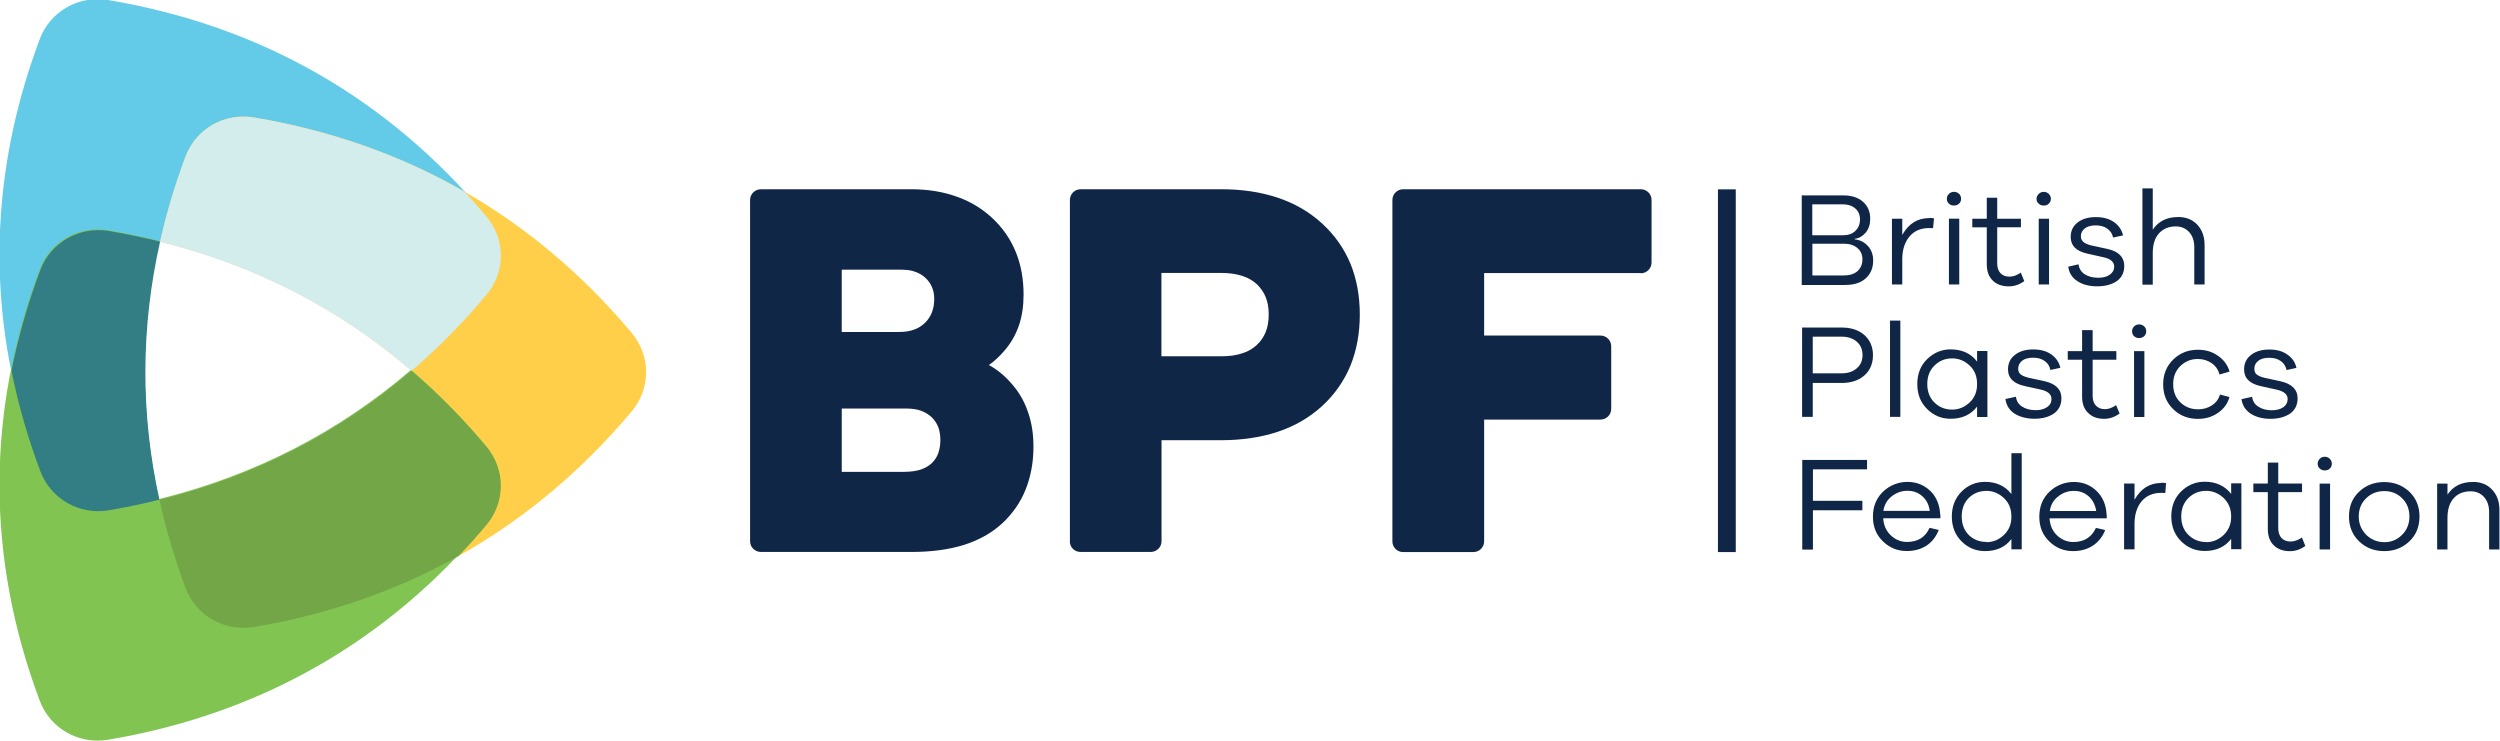
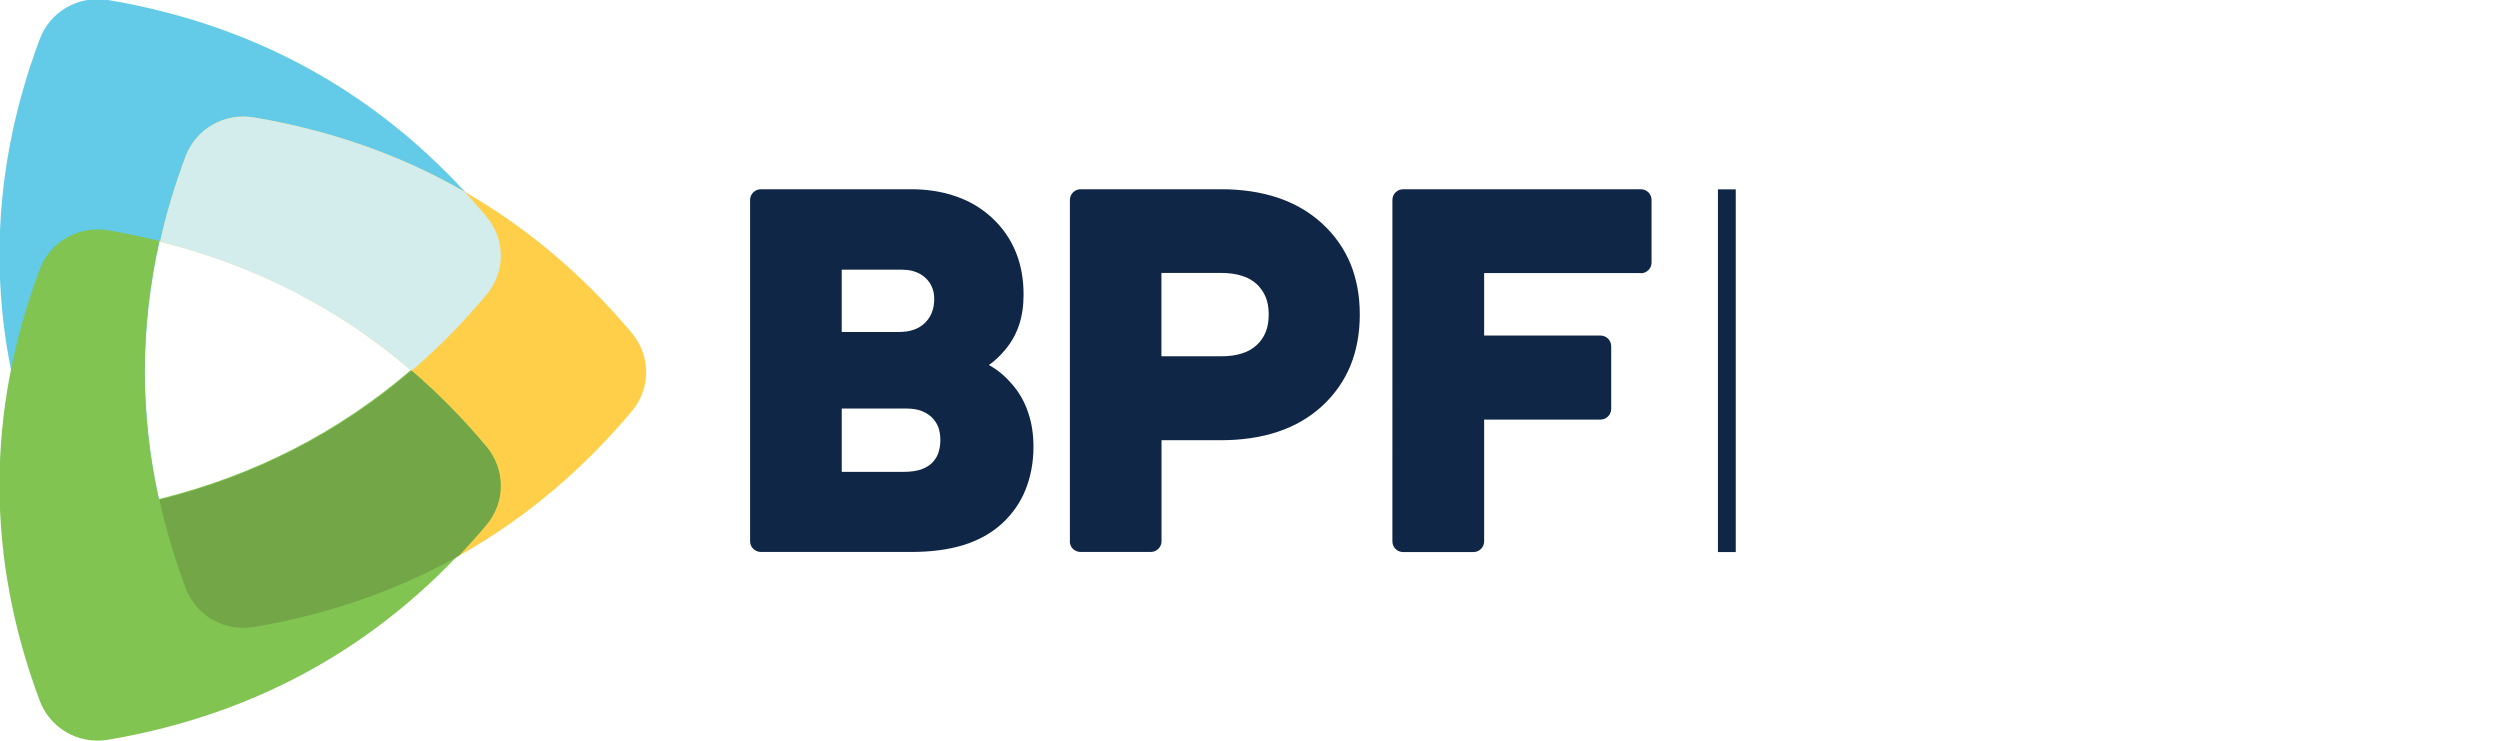
<svg xmlns="http://www.w3.org/2000/svg" xmlns:ns1="http://www.inkscape.org/namespaces/inkscape" xmlns:ns2="http://sodipodi.sourceforge.net/DTD/sodipodi-0.dtd" width="149.863mm" height="44.445mm" viewBox="0 0 149.863 44.445" version="1.1" id="svg1" ns1:version="1.4.2 (ebf0e940d0, 2025-05-08)" ns2:docname="Logo of the British Plastics Federation.svg">
  <ns2:namedview id="namedview1" pagecolor="#ffffff" bordercolor="#000000" borderopacity="0.25" ns1:showpageshadow="2" ns1:pageopacity="0.0" ns1:pagecheckerboard="0" ns1:deskcolor="#d1d1d1" ns1:document-units="mm" ns1:zoom="0.75455247" ns1:cx="219.33531" ns1:cy="237.88935" ns1:window-width="1870" ns1:window-height="1011" ns1:window-x="0" ns1:window-y="0" ns1:window-maximized="1" ns1:current-layer="layer1" />
  <defs id="defs1">
    <clipPath id="clip-1">
      <path clip-rule="nonzero" d="M 474.312,789.484 H 493 V 808 h -18.688 z m 0,0" id="path410" />
    </clipPath>
    <clipPath id="clip-2">
      <path clip-rule="nonzero" d="M 474.312,797 H 493 v 19.129 h -18.688 z m 0,0" id="path411" />
    </clipPath>
    <clipPath id="clip-3">
-       <path clip-rule="nonzero" d="m 539,796 h 25.625 v 14 H 539 Z m 0,0" id="path412" />
-     </clipPath>
+       </clipPath>
  </defs>
  <g ns1:label="Layer 1" ns1:groupmode="layer" id="layer1" transform="translate(-46.831,-85.725)">
    <g clip-path="url(#clip-1)" id="g469" transform="matrix(1.668,0,0,1.668,-744.601,-1231.184)">
      <path fill-rule="evenodd" fill="#63cbe7" fill-opacity="1" d="m 491.941,800.078 c -0.84,1 -1.738,1.91 -2.688,2.73 -2.605,-2.238 -5.629,-3.789 -9.039,-4.637 -0.695,3.09 -0.707,6.188 -0.023,9.277 -0.594,0.148 -1.203,0.273 -1.816,0.379 -1.066,0.18 -2.09,-0.41 -2.465,-1.41 -1.93,-5.145 -1.93,-10.352 -0.004,-15.492 0.371,-1 1.402,-1.59 2.465,-1.41 5.469,0.922 10.027,3.523 13.57,7.746 0.691,0.82 0.691,1.992 0,2.812" id="path468" />
    </g>
    <path fill-rule="evenodd" fill="#ffcf4a" fill-opacity="1" d="m 84.7,110.381 c -5.91,7.037 -13.514,11.377 -22.636,12.927 -1.779,0.293 -3.486,-0.684 -4.112,-2.352 -0.652,-1.753 -1.173,-3.506 -1.564,-5.271 5.701,-1.407 10.758,-4.001 15.117,-7.741 -4.346,-3.734 -9.389,-6.327 -15.078,-7.734 0.378,-1.701 0.893,-3.401 1.525,-5.102 0.626,-1.668 2.339,-2.645 4.112,-2.339 9.122,1.538 16.726,5.877 22.636,12.914 1.153,1.375 1.153,3.323 0,4.698" id="path469" style="stroke-width:1.668" />
    <g clip-path="url(#clip-2)" id="g470" transform="matrix(1.668,0,0,1.668,-744.601,-1231.184)">
      <path fill-rule="evenodd" fill="#81c452" fill-opacity="1" d="m 491.941,808.352 c -3.543,4.219 -8.102,6.82 -13.57,7.746 -1.066,0.18 -2.094,-0.406 -2.465,-1.406 -1.926,-5.148 -1.926,-10.352 0,-15.496 0.371,-1 1.402,-1.586 2.465,-1.406 0.625,0.105 1.234,0.238 1.836,0.383 -0.691,3.09 -0.703,6.188 -0.019,9.277 3.418,-0.844 6.449,-2.398 9.059,-4.641 0.957,0.816 1.855,1.727 2.691,2.727 0.691,0.824 0.691,1.992 0,2.816" id="path470" />
    </g>
    <path fill-rule="evenodd" fill="#d3eded" fill-opacity="1" d="m 75.988,98.705 c -0.43,-0.508 -0.86,-1.003 -1.31,-1.486 -3.799,-2.189 -8.021,-3.675 -12.615,-4.45 -1.779,-0.3 -3.486,0.678 -4.112,2.346 -0.632,1.701 -1.147,3.401 -1.525,5.102 5.688,1.42 10.732,4.001 15.078,7.734 1.59,-1.368 3.089,-2.887 4.483,-4.555 1.153,-1.368 1.153,-3.323 0,-4.691" id="path471" style="stroke-width:1.668" />
-     <path fill-rule="evenodd" fill="#337e84" fill-opacity="1" d="m 56.388,115.685 c -1.14,-5.154 -1.121,-10.321 0.039,-15.475 -1.01,-0.248 -2.026,-0.463 -3.069,-0.639 -1.779,-0.293 -3.486,0.684 -4.112,2.346 -0.749,2 -1.323,4.014 -1.727,6.027 0.397,2.007 0.977,4.02 1.727,6.021 0.626,1.668 2.339,2.652 4.112,2.346 1.023,-0.176 2.039,-0.384 3.03,-0.632" id="path472" style="stroke-width:1.668" />
    <path fill-rule="evenodd" fill="#72a646" fill-opacity="1" d="m 75.988,112.499 c -1.401,-1.668 -2.9,-3.186 -4.483,-4.548 -4.366,3.734 -9.415,6.327 -15.117,7.741 0.391,1.759 0.912,3.512 1.564,5.271 0.626,1.668 2.339,2.645 4.112,2.346 4.463,-0.756 8.555,-2.183 12.269,-4.261 0.567,-0.599 1.121,-1.212 1.655,-1.851 1.153,-1.375 1.153,-3.323 0,-4.698" id="path473" style="stroke-width:1.668" />
    <path fill-rule="nonzero" fill="#0f2647" fill-opacity="1" d="m 149.813,97.076 h 1.069 v 21.743 h -1.069 z m 0,0" id="path474" style="stroke-width:1.668" />
    <path fill-rule="nonzero" fill="#0f2647" fill-opacity="1" d="m 107.075,106.706 c -0.306,0.365 -0.626,0.665 -0.964,0.899 l 0.065,0.039 c 0.489,0.274 0.932,0.652 1.342,1.134 0.417,0.482 0.736,1.043 0.945,1.675 0.215,0.619 0.319,1.297 0.319,2.046 0,0.945 -0.163,1.798 -0.469,2.567 -0.313,0.782 -0.788,1.46 -1.407,2.033 -0.632,0.58 -1.407,1.016 -2.333,1.303 -0.899,0.274 -1.942,0.41 -3.115,0.41 h -9.011 c -0.352,0 -0.652,-0.28 -0.652,-0.639 V 97.708 c 0,-0.345 0.287,-0.639 0.652,-0.639 h 8.985 c 0.997,0 1.896,0.143 2.711,0.43 0.834,0.287 1.551,0.723 2.176,1.303 0.619,0.58 1.095,1.264 1.407,2.039 0.313,0.769 0.463,1.622 0.463,2.548 0,0.652 -0.085,1.258 -0.267,1.811 -0.189,0.56 -0.469,1.062 -0.841,1.499 M 100.97,101.891 h -3.681 v 3.734 h 3.401 c 0.352,0 0.658,-0.039 0.925,-0.137 0.248,-0.085 0.469,-0.222 0.652,-0.397 0.182,-0.176 0.319,-0.378 0.417,-0.612 0.098,-0.241 0.15,-0.521 0.15,-0.841 0,-0.261 -0.046,-0.495 -0.137,-0.704 -0.085,-0.202 -0.209,-0.384 -0.384,-0.547 -0.176,-0.163 -0.378,-0.287 -0.606,-0.365 -0.222,-0.085 -0.469,-0.124 -0.736,-0.124 m -3.681,8.308 v 3.805 h 3.708 c 0.397,0 0.743,-0.046 1.03,-0.137 0.254,-0.091 0.476,-0.215 0.645,-0.371 0.176,-0.169 0.306,-0.358 0.391,-0.58 0.085,-0.235 0.137,-0.502 0.137,-0.814 0,-0.293 -0.046,-0.547 -0.117,-0.762 l -0.019,-0.045 c -0.091,-0.222 -0.222,-0.411 -0.397,-0.58 -0.182,-0.163 -0.391,-0.287 -0.632,-0.378 -0.248,-0.085 -0.547,-0.13 -0.873,-0.13 h -3.864 z m 13.677,7.982 V 97.708 c 0,-0.345 0.28,-0.639 0.645,-0.639 h 8.425 c 1.245,0 2.365,0.169 3.375,0.502 1.016,0.339 1.909,0.854 2.665,1.544 0.756,0.691 1.323,1.499 1.707,2.417 0.371,0.912 0.56,1.929 0.56,3.049 0,1.114 -0.189,2.15 -0.56,3.062 -0.378,0.919 -0.951,1.733 -1.701,2.424 -0.756,0.691 -1.642,1.205 -2.665,1.544 -1.003,0.332 -2.137,0.502 -3.382,0.502 h -3.577 v 6.06 c 0,0.352 -0.293,0.639 -0.645,0.639 h -4.209 c -0.358,0 -0.645,-0.28 -0.645,-0.639 m 5.493,-16.081 v 4.991 h 3.577 c 0.495,0 0.919,-0.059 1.277,-0.182 0.339,-0.104 0.632,-0.28 0.867,-0.502 0.235,-0.215 0.411,-0.476 0.528,-0.769 0.124,-0.3 0.182,-0.658 0.182,-1.056 0,-0.397 -0.059,-0.743 -0.182,-1.043 -0.117,-0.287 -0.293,-0.541 -0.528,-0.769 -0.235,-0.215 -0.521,-0.384 -0.867,-0.495 -0.358,-0.117 -0.782,-0.182 -1.277,-0.182 h -3.577 z m 28.741,0 h -9.396 v 3.747 h 6.972 c 0.352,0 0.645,0.28 0.645,0.639 v 3.753 c 0,0.352 -0.28,0.645 -0.645,0.645 h -6.972 v 7.304 c 0,0.352 -0.287,0.639 -0.645,0.639 h -4.209 c -0.352,0 -0.645,-0.28 -0.645,-0.639 V 97.708 c 0,-0.345 0.287,-0.639 0.645,-0.639 h 14.244 c 0.352,0 0.645,0.28 0.645,0.639 v 3.76 c 0,0.345 -0.287,0.639 -0.645,0.639" id="path475" style="stroke-width:1.668" />
    <g clip-path="url(#clip-3)" id="g476" transform="matrix(1.668,0,0,1.668,-744.601,-1231.184)">
      <path fill-rule="nonzero" fill="#0f2647" fill-opacity="1" d="m 541.145,798.094 c 0.148,-0.016 0.277,-0.094 0.387,-0.223 0.109,-0.137 0.16,-0.297 0.16,-0.492 0,-0.258 -0.086,-0.461 -0.258,-0.613 -0.172,-0.152 -0.406,-0.23 -0.707,-0.23 h -1.496 v 3.219 h 1.559 c 0.32,0 0.566,-0.078 0.742,-0.238 0.176,-0.164 0.266,-0.371 0.266,-0.637 0,-0.215 -0.062,-0.387 -0.191,-0.527 -0.121,-0.133 -0.281,-0.219 -0.473,-0.238 v -0.016 z m -1.531,-1.238 h 1.078 c 0.191,0 0.348,0.047 0.461,0.148 0.113,0.094 0.172,0.23 0.172,0.391 0,0.176 -0.059,0.312 -0.168,0.418 -0.109,0.105 -0.258,0.156 -0.438,0.156 h -1.109 v -1.113 z m 0,2.562 v -1.145 h 1.145 c 0.191,0 0.348,0.051 0.469,0.152 0.125,0.105 0.184,0.238 0.184,0.41 0,0.168 -0.059,0.316 -0.176,0.422 -0.121,0.105 -0.281,0.156 -0.484,0.156 h -1.141 z m 4.195,-2.066 c -0.414,0 -0.738,0.199 -0.965,0.605 V 797.375 h -0.371 v 2.363 h 0.371 v -0.914 c 0,-0.328 0.086,-0.598 0.254,-0.805 0.168,-0.203 0.402,-0.309 0.711,-0.309 0.066,0 0.113,0 0.141,0.004 l 0.035,-0.352 c -0.047,-0.012 -0.105,-0.016 -0.176,-0.016 m 0.891,-0.938 c -0.07,0 -0.133,0.027 -0.18,0.074 -0.051,0.051 -0.074,0.105 -0.074,0.176 0,0.07 0.023,0.129 0.074,0.172 0.047,0.051 0.109,0.07 0.18,0.07 0.07,0 0.137,-0.019 0.188,-0.07 0.047,-0.047 0.07,-0.102 0.07,-0.172 0,-0.07 -0.023,-0.125 -0.07,-0.176 -0.051,-0.047 -0.113,-0.074 -0.184,-0.074 m 0.188,0.965 h -0.371 v 2.363 h 0.371 z m 2.211,1.938 c -0.137,0.098 -0.273,0.145 -0.41,0.145 -0.137,0 -0.242,-0.043 -0.32,-0.125 -0.078,-0.082 -0.117,-0.207 -0.117,-0.352 v -1.297 h 0.852 V 797.375 h -0.852 v -0.754 h -0.375 v 0.754 h -0.52 v 0.309 h 0.52 v 1.32 c 0,0.258 0.07,0.453 0.215,0.594 0.141,0.137 0.332,0.207 0.578,0.207 0.188,0 0.375,-0.059 0.555,-0.188 z m 0.824,-2.902 c -0.07,0 -0.133,0.027 -0.18,0.074 -0.047,0.051 -0.078,0.105 -0.078,0.176 0,0.07 0.023,0.129 0.078,0.172 0.047,0.051 0.109,0.07 0.18,0.07 0.074,0 0.137,-0.019 0.184,-0.07 0.047,-0.047 0.074,-0.102 0.074,-0.172 0,-0.07 -0.027,-0.125 -0.074,-0.176 -0.047,-0.047 -0.109,-0.074 -0.18,-0.074 m 0.188,0.965 h -0.371 v 2.363 h 0.371 z m 0.691,1.73 c 0.031,0.223 0.141,0.395 0.332,0.516 0.188,0.125 0.426,0.184 0.711,0.184 0.285,0 0.527,-0.066 0.707,-0.191 0.172,-0.125 0.262,-0.309 0.262,-0.539 0,-0.32 -0.207,-0.531 -0.617,-0.617 l -0.578,-0.125 c -0.121,-0.031 -0.211,-0.07 -0.27,-0.121 -0.062,-0.047 -0.094,-0.117 -0.094,-0.207 0,-0.113 0.047,-0.207 0.141,-0.281 0.094,-0.074 0.223,-0.109 0.391,-0.109 0.172,0 0.316,0.039 0.422,0.121 0.113,0.082 0.18,0.188 0.203,0.316 l 0.359,-0.078 c -0.047,-0.199 -0.156,-0.355 -0.324,-0.477 -0.176,-0.121 -0.387,-0.18 -0.652,-0.18 -0.277,0 -0.496,0.066 -0.66,0.195 -0.168,0.133 -0.246,0.305 -0.246,0.52 0,0.316 0.207,0.516 0.617,0.602 l 0.555,0.125 c 0.262,0.055 0.391,0.168 0.391,0.34 0,0.121 -0.055,0.215 -0.16,0.289 -0.105,0.074 -0.242,0.109 -0.414,0.109 -0.195,0 -0.355,-0.043 -0.484,-0.125 -0.125,-0.082 -0.203,-0.199 -0.223,-0.359 l -0.367,0.086 z m 3.938,-1.789 c -0.398,0 -0.699,0.152 -0.902,0.453 v -1.484 h -0.371 v 3.461 h 0.371 v -1.141 c 0,-0.301 0.074,-0.535 0.223,-0.703 0.148,-0.164 0.352,-0.25 0.605,-0.25 0.199,0 0.355,0.07 0.48,0.203 0.121,0.137 0.184,0.312 0.184,0.535 v 1.348 h 0.371 v -1.418 c 0,-0.301 -0.09,-0.543 -0.262,-0.73 -0.176,-0.188 -0.414,-0.277 -0.695,-0.277 m -13.508,3.965 v 3.219 h 0.383 v -1.219 h 1.035 c 0.344,0 0.617,-0.09 0.824,-0.273 0.203,-0.184 0.305,-0.426 0.305,-0.723 0,-0.297 -0.102,-0.539 -0.305,-0.723 -0.207,-0.184 -0.48,-0.273 -0.824,-0.273 h -1.418 z m 0.383,1.656 v -1.32 h 1.035 c 0.227,0 0.414,0.062 0.551,0.184 0.137,0.121 0.203,0.281 0.203,0.477 0,0.195 -0.066,0.352 -0.203,0.473 -0.137,0.121 -0.316,0.184 -0.551,0.184 H 539.625 Z m 3.148,-1.898 h -0.371 v 3.461 h 0.371 z m 3.129,1.094 h -0.371 v 0.379 c -0.223,-0.293 -0.543,-0.438 -0.953,-0.438 -0.324,0 -0.605,0.121 -0.844,0.352 -0.234,0.23 -0.352,0.527 -0.352,0.895 0,0.367 0.117,0.664 0.352,0.895 0.234,0.234 0.516,0.352 0.844,0.352 0.41,0 0.73,-0.145 0.953,-0.438 v 0.375 h 0.371 z m -1.266,2.105 c -0.25,0 -0.465,-0.082 -0.637,-0.254 -0.172,-0.168 -0.258,-0.387 -0.258,-0.664 0,-0.277 0.086,-0.496 0.258,-0.664 0.172,-0.172 0.383,-0.258 0.637,-0.258 0.238,0 0.445,0.086 0.629,0.258 0.18,0.168 0.266,0.391 0.266,0.664 0,0.273 -0.086,0.488 -0.266,0.66 -0.184,0.172 -0.391,0.258 -0.629,0.258 m 1.914,-0.375 c 0.031,0.223 0.141,0.398 0.328,0.52 0.191,0.121 0.438,0.184 0.715,0.184 0.285,0 0.523,-0.066 0.703,-0.191 0.176,-0.129 0.266,-0.312 0.266,-0.543 0,-0.32 -0.207,-0.527 -0.613,-0.617 l -0.578,-0.125 c -0.121,-0.031 -0.215,-0.07 -0.273,-0.117 -0.062,-0.047 -0.09,-0.117 -0.09,-0.211 0,-0.113 0.051,-0.207 0.141,-0.281 0.094,-0.074 0.227,-0.109 0.391,-0.109 0.172,0 0.316,0.039 0.422,0.121 0.113,0.078 0.18,0.188 0.203,0.32 l 0.359,-0.078 c -0.047,-0.203 -0.156,-0.359 -0.324,-0.48 -0.176,-0.121 -0.387,-0.18 -0.652,-0.18 -0.277,0 -0.496,0.066 -0.66,0.199 -0.168,0.129 -0.246,0.305 -0.246,0.516 0,0.316 0.207,0.52 0.617,0.605 l 0.555,0.121 c 0.262,0.059 0.391,0.172 0.391,0.34 0,0.121 -0.051,0.219 -0.16,0.293 -0.105,0.074 -0.242,0.109 -0.41,0.109 -0.195,0 -0.359,-0.047 -0.488,-0.129 -0.125,-0.082 -0.203,-0.199 -0.219,-0.355 l -0.371,0.082 z m 3.977,0.215 c -0.133,0.094 -0.27,0.145 -0.406,0.145 -0.137,0 -0.242,-0.047 -0.32,-0.129 -0.082,-0.086 -0.117,-0.203 -0.117,-0.352 v -1.297 h 0.852 v -0.309 h -0.852 v -0.754 h -0.379 v 0.754 h -0.516 v 0.309 h 0.516 v 1.324 c 0,0.254 0.07,0.453 0.219,0.59 0.141,0.141 0.332,0.211 0.574,0.211 0.191,0 0.375,-0.062 0.555,-0.188 z m 0.824,-2.902 c -0.066,0 -0.129,0.027 -0.18,0.074 -0.047,0.047 -0.07,0.105 -0.07,0.172 0,0.07 0.023,0.133 0.07,0.176 0.051,0.047 0.113,0.07 0.18,0.07 0.07,0 0.137,-0.023 0.188,-0.07 0.047,-0.047 0.07,-0.105 0.07,-0.176 0,-0.066 -0.023,-0.125 -0.07,-0.172 -0.051,-0.047 -0.113,-0.074 -0.184,-0.074 m 0.188,0.961 h -0.371 V 804.5 h 0.371 z m 1.926,2.09 c -0.25,0 -0.461,-0.082 -0.633,-0.25 -0.172,-0.164 -0.258,-0.383 -0.258,-0.652 0,-0.27 0.086,-0.484 0.258,-0.652 0.172,-0.168 0.383,-0.254 0.629,-0.254 0.188,0 0.348,0.051 0.492,0.148 0.145,0.098 0.238,0.234 0.289,0.41 l 0.359,-0.105 c -0.07,-0.238 -0.211,-0.43 -0.426,-0.574 -0.207,-0.145 -0.445,-0.211 -0.711,-0.211 -0.348,0 -0.645,0.117 -0.883,0.348 -0.242,0.23 -0.367,0.531 -0.367,0.895 0,0.367 0.125,0.668 0.367,0.898 0.238,0.23 0.535,0.344 0.883,0.344 0.27,0 0.508,-0.07 0.719,-0.215 0.211,-0.145 0.348,-0.332 0.414,-0.57 l -0.34,-0.09 c -0.051,0.172 -0.156,0.305 -0.297,0.395 -0.148,0.09 -0.309,0.137 -0.496,0.137 m 1.566,-0.363 c 0.031,0.223 0.145,0.398 0.332,0.52 0.188,0.121 0.43,0.184 0.715,0.184 0.277,0 0.52,-0.066 0.703,-0.191 0.176,-0.129 0.266,-0.312 0.266,-0.543 0,-0.32 -0.211,-0.527 -0.621,-0.617 l -0.574,-0.125 c -0.125,-0.031 -0.215,-0.07 -0.273,-0.117 -0.062,-0.047 -0.086,-0.117 -0.086,-0.211 0,-0.113 0.047,-0.207 0.141,-0.281 0.09,-0.074 0.223,-0.109 0.387,-0.109 0.176,0 0.316,0.039 0.426,0.121 0.109,0.078 0.176,0.188 0.203,0.32 l 0.355,-0.078 c -0.043,-0.203 -0.152,-0.359 -0.328,-0.48 -0.168,-0.121 -0.387,-0.18 -0.652,-0.18 -0.258,0 -0.496,0.066 -0.656,0.199 -0.168,0.129 -0.246,0.305 -0.246,0.516 0,0.316 0.203,0.52 0.621,0.605 l 0.547,0.121 c 0.266,0.059 0.398,0.172 0.398,0.34 0,0.121 -0.055,0.219 -0.156,0.293 -0.109,0.074 -0.246,0.109 -0.418,0.109 -0.191,0 -0.352,-0.047 -0.48,-0.129 -0.129,-0.082 -0.203,-0.199 -0.223,-0.355 l -0.367,0.082 z m -15.402,2.52 h 1.945 v -0.34 H 539.25 v 3.223 h 0.383 v -1.414 h 1.777 v -0.34 h -1.777 z m 4.574,1.633 c -0.016,-0.348 -0.133,-0.637 -0.352,-0.855 -0.227,-0.215 -0.5,-0.328 -0.824,-0.328 -0.324,0 -0.629,0.117 -0.875,0.348 -0.242,0.23 -0.367,0.531 -0.367,0.902 0,0.367 0.121,0.66 0.363,0.891 0.238,0.23 0.523,0.344 0.852,0.344 0.277,0 0.508,-0.066 0.711,-0.195 0.199,-0.133 0.344,-0.32 0.438,-0.562 l -0.328,-0.078 c -0.152,0.34 -0.422,0.508 -0.812,0.508 -0.219,0 -0.414,-0.078 -0.578,-0.234 -0.168,-0.156 -0.262,-0.359 -0.277,-0.617 h 2.055 v -0.137 z m -1.176,-0.863 c 0.203,0 0.383,0.062 0.527,0.191 0.152,0.129 0.242,0.305 0.273,0.531 h -1.668 c 0.035,-0.223 0.137,-0.395 0.305,-0.527 0.168,-0.129 0.352,-0.195 0.559,-0.195 m 4.109,-1.352 h -0.371 v 1.469 c -0.223,-0.289 -0.539,-0.438 -0.949,-0.438 -0.324,0 -0.609,0.117 -0.84,0.348 -0.23,0.23 -0.352,0.531 -0.352,0.895 0,0.367 0.121,0.668 0.352,0.898 0.23,0.23 0.516,0.348 0.84,0.348 0.41,0 0.734,-0.145 0.949,-0.434 v 0.371 h 0.371 z m -1.262,3.191 c -0.25,0 -0.469,-0.082 -0.641,-0.25 -0.168,-0.172 -0.254,-0.391 -0.254,-0.668 0,-0.273 0.086,-0.496 0.254,-0.664 0.172,-0.168 0.383,-0.254 0.641,-0.254 0.234,0 0.441,0.09 0.621,0.258 0.184,0.172 0.27,0.391 0.27,0.668 0,0.273 -0.086,0.484 -0.27,0.66 -0.18,0.168 -0.387,0.258 -0.621,0.258 m 4.312,-0.98 c -0.012,-0.348 -0.133,-0.637 -0.352,-0.852 -0.219,-0.219 -0.5,-0.332 -0.824,-0.332 -0.324,0 -0.629,0.117 -0.875,0.348 -0.242,0.23 -0.367,0.531 -0.367,0.902 0,0.367 0.121,0.66 0.363,0.891 0.234,0.23 0.523,0.344 0.852,0.344 0.273,0 0.508,-0.066 0.707,-0.195 0.199,-0.133 0.352,-0.316 0.445,-0.562 l -0.332,-0.078 c -0.156,0.34 -0.426,0.508 -0.816,0.508 -0.215,0 -0.406,-0.078 -0.578,-0.234 -0.164,-0.156 -0.258,-0.359 -0.273,-0.617 h 2.055 v -0.133 z m -1.176,-0.863 c 0.203,0 0.383,0.062 0.527,0.191 0.148,0.129 0.238,0.305 0.277,0.531 h -1.668 c 0.031,-0.219 0.133,-0.395 0.301,-0.523 0.164,-0.133 0.352,-0.199 0.559,-0.199 m 3.145,-0.285 c -0.414,0 -0.734,0.199 -0.961,0.605 v -0.586 h -0.375 v 2.367 h 0.375 V 808.34 c 0,-0.328 0.082,-0.598 0.25,-0.805 0.168,-0.203 0.406,-0.309 0.711,-0.309 0.066,0 0.109,0 0.145,0.004 l 0.027,-0.352 c -0.043,-0.012 -0.098,-0.016 -0.172,-0.016 m 2.879,0.023 h -0.367 v 0.379 c -0.227,-0.289 -0.543,-0.438 -0.949,-0.438 -0.328,0 -0.609,0.117 -0.848,0.348 -0.234,0.23 -0.355,0.531 -0.355,0.895 0,0.367 0.121,0.668 0.355,0.898 0.23,0.23 0.516,0.348 0.848,0.348 0.406,0 0.727,-0.145 0.949,-0.434 v 0.371 h 0.367 z m -1.262,2.109 c -0.25,0 -0.469,-0.086 -0.637,-0.254 -0.176,-0.168 -0.262,-0.391 -0.262,-0.664 0,-0.277 0.086,-0.496 0.262,-0.668 0.168,-0.168 0.383,-0.254 0.637,-0.254 0.238,0 0.445,0.09 0.625,0.258 0.18,0.172 0.27,0.391 0.27,0.668 0,0.273 -0.09,0.484 -0.27,0.66 -0.18,0.168 -0.387,0.258 -0.625,0.258 m 3.438,-0.168 c -0.137,0.098 -0.273,0.145 -0.414,0.145 -0.133,0 -0.238,-0.043 -0.32,-0.125 -0.074,-0.082 -0.117,-0.207 -0.117,-0.352 v -1.297 h 0.855 v -0.309 h -0.855 v -0.754 h -0.375 v 0.754 h -0.52 v 0.309 h 0.52 v 1.32 c 0,0.258 0.07,0.453 0.219,0.594 0.141,0.137 0.336,0.207 0.574,0.207 0.191,0 0.375,-0.059 0.555,-0.188 l -0.121,-0.301 z m 0.82,-2.902 c -0.07,0 -0.133,0.027 -0.18,0.074 -0.047,0.051 -0.074,0.105 -0.074,0.176 0,0.07 0.023,0.129 0.074,0.172 0.047,0.051 0.109,0.07 0.18,0.07 0.074,0 0.137,-0.019 0.184,-0.07 0.051,-0.047 0.07,-0.102 0.07,-0.172 0,-0.07 -0.023,-0.125 -0.074,-0.176 -0.047,-0.047 -0.109,-0.074 -0.18,-0.074 m 0.191,0.965 h -0.375 v 2.367 h 0.375 z m 1.949,-0.055 c -0.363,0 -0.66,0.117 -0.906,0.348 -0.246,0.23 -0.363,0.527 -0.363,0.891 0,0.359 0.121,0.656 0.363,0.891 0.242,0.234 0.543,0.352 0.906,0.352 0.359,0 0.656,-0.117 0.902,-0.352 0.246,-0.234 0.363,-0.531 0.363,-0.891 0,-0.363 -0.121,-0.656 -0.363,-0.891 -0.246,-0.23 -0.547,-0.348 -0.902,-0.348 m 0,2.16 c -0.25,0 -0.469,-0.09 -0.648,-0.262 -0.172,-0.176 -0.27,-0.391 -0.27,-0.66 0,-0.273 0.09,-0.484 0.27,-0.66 0.18,-0.172 0.395,-0.254 0.648,-0.254 0.254,0 0.465,0.086 0.637,0.254 0.176,0.172 0.266,0.395 0.266,0.66 0,0.262 -0.09,0.488 -0.266,0.66 C 560.633,808.91 560.414,809 560.168,809 m 3.172,-2.164 c -0.402,0 -0.699,0.152 -0.902,0.453 v -0.395 h -0.371 v 2.367 h 0.371 v -1.141 c 0,-0.301 0.074,-0.535 0.227,-0.703 0.145,-0.164 0.348,-0.246 0.605,-0.246 0.199,0 0.359,0.07 0.48,0.203 0.121,0.137 0.184,0.312 0.184,0.535 v 1.352 h 0.371 v -1.422 c 0,-0.297 -0.086,-0.543 -0.266,-0.73 -0.176,-0.188 -0.406,-0.277 -0.695,-0.277" id="path476" />
    </g>
  </g>
</svg>